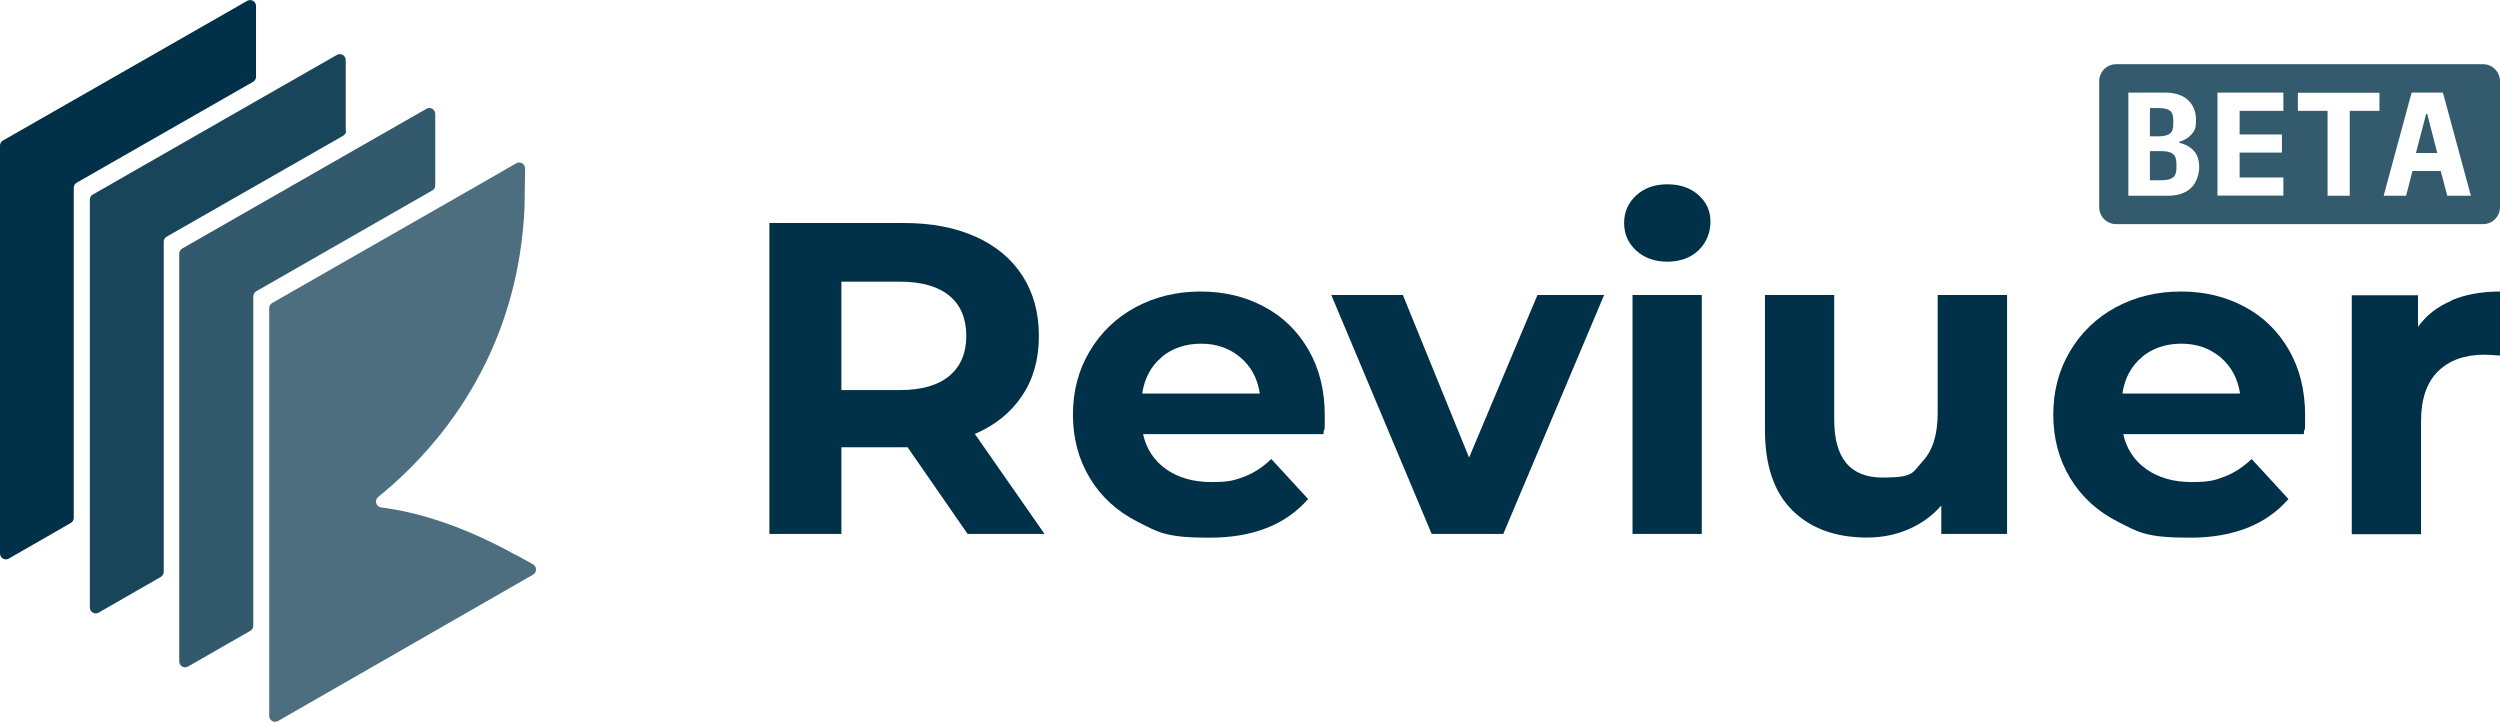
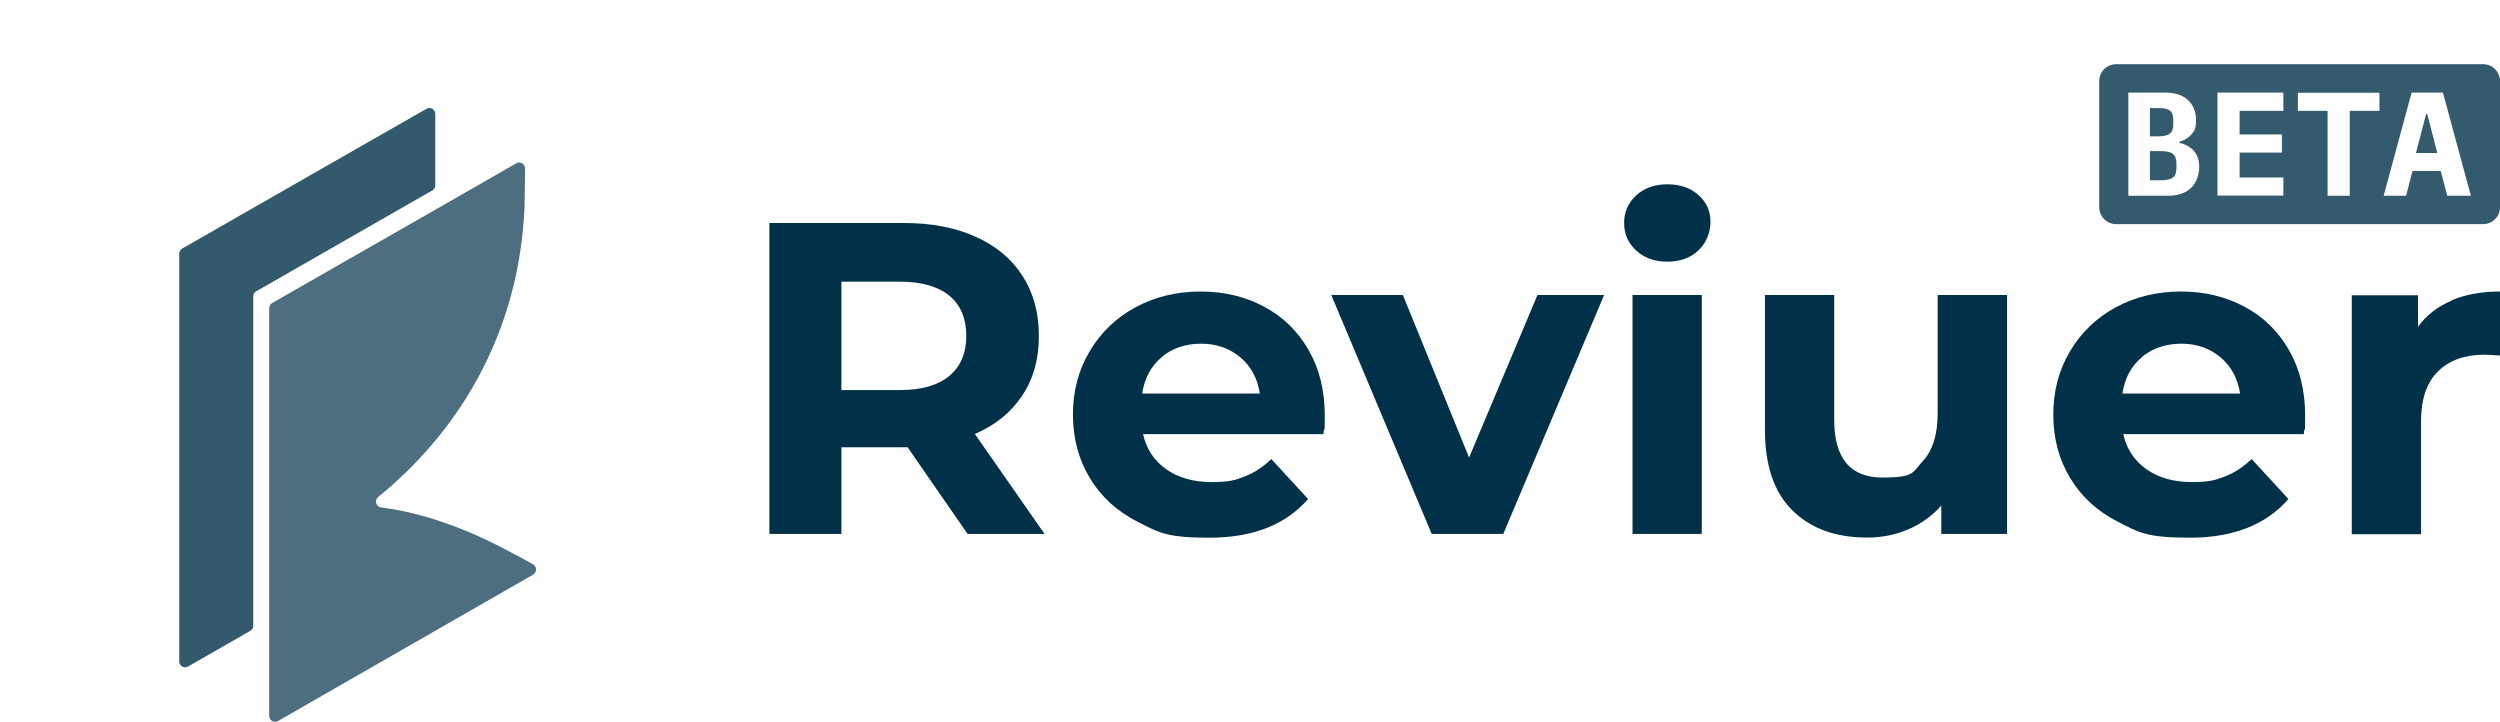
<svg xmlns="http://www.w3.org/2000/svg" id="Layer_2" version="1.1" viewBox="0 0 1725.4 498.2">
  <defs>
    <style>
      .st0, .st1, .st2, .st3 {
        isolation: isolate;
      }

      .st0, .st3 {
        opacity: .8;
      }

      .st1 {
        opacity: .7;
      }

      .st1, .st2, .st3, .st4 {
        fill: #003148;
      }

      .st2 {
        opacity: .9;
      }
    </style>
  </defs>
  <g id="Layer_1-2">
-     <path class="st4" d="M176.7,53V4.1c0-3.1-3.4-5.1-6.1-3.5L2,97c-1.3.7-2,2.1-2,3.5v281.5c0,3.1,3.4,5.1,6.1,3.5l42.8-24.6c1.3-.7,2-2.1,2-3.5v-227.8c0-1.5.8-2.8,2-3.5l121.7-69.6c1.3-.7,2.1-2.1,2.1-3.5h0Z" />
-     <path class="st2" d="M238.6,90.2v-48.8c0-3.1-3.4-5.1-6.1-3.5l-44.8,25.6-123.7,70.8c-1.3.7-2,2.1-2,3.5v281.5c0,3.1,3.4,5.1,6.1,3.5l42.8-24.6c1.3-.7,2.1-2.1,2.1-3.5v-227.9c0-1.5.8-2.8,2.1-3.5l121.7-69.6c1.3-.7,2.1-2.1,2.1-3.5h0Z" />
    <path class="st3" d="M300.4,127.9v-49.3c0-3.1-3.4-5.1-6.1-3.5l-44.8,25.6-123.7,70.8c-1.3.7-2.1,2.1-2.1,3.5v281.5c0,3.1,3.4,5.1,6.1,3.5l42.9-24.6c1.3-.7,2.1-2.1,2.1-3.5v-227.4c0-1.5.8-2.8,2.1-3.5l121.5-69.6c1.3-.7,2-2.1,2-3.5h0Z" />
    <path class="st1" d="M356.1,383.1c-37-20.5-68.2-29.7-93.1-32.9-3.5-.5-4.8-4.9-2-7.2,7-5.7,14.2-12.1,21.5-19.3,34.7-34.5,75.6-93.2,79.5-180.5l.4-26.9c0-3.2-3.4-5.2-6.1-3.6l-11.7,6.7h0l-2.2,1.3-30.9,17.7-123.6,70.7c-1.3.7-2.1,2.1-2.1,3.5v281.5c0,3.1,3.4,5.1,6.1,3.5l176-101c2.8-1.6,2.7-5.6,0-7.1l-11.7-6.5h0Z" />
    <path class="st4" d="M667.8,368.5l-41.4-59.8h-45.7v59.8h-49.7v-214.6h92.9c19,0,35.5,3.2,49.5,9.5,14,6.3,24.8,15.3,32.3,27s11.3,25.4,11.3,41.4-3.8,29.7-11.5,41.2c-7.7,11.6-18.5,20.4-32.7,26.5l48.1,69h-53.3,0ZM655.2,204.1c-7.8-6.4-19.1-9.7-34-9.7h-40.5v74.8h40.5c14.9,0,26.3-3.3,34-9.8,7.8-6.5,11.7-15.7,11.7-27.6s-3.9-21.3-11.7-27.7Z" />
    <path class="st4" d="M913.7,299.6h-124.8c2.2,10.2,7.6,18.3,15.9,24.2s18.8,8.9,31.3,8.9,16.2-1.3,22.8-3.8c6.6-2.5,12.8-6.6,18.5-12.1l25.4,27.6c-15.5,17.8-38.2,26.7-68.1,26.7s-35-3.6-49.4-10.9-25.3-17.3-33.1-30.2c-7.8-12.9-11.7-27.5-11.7-43.8s3.8-30.7,11.5-43.7c7.7-13,18.2-23.1,31.6-30.4,13.4-7.2,28.4-10.9,44.9-10.9s30.8,3.5,43.8,10.4c13.1,6.9,23.3,16.9,30.8,29.9s11.2,28.1,11.2,45.2-.3,4.9-.9,12.9h0ZM801.8,246.5c-7.4,6.1-11.9,14.5-13.5,25.1h81.2c-1.6-10.4-6.1-18.8-13.5-25s-16.3-9.4-27-9.4-19.9,3.1-27.3,9.2h0Z" />
-     <path class="st4" d="M1107.1,203.6l-69.6,164.9h-49.4l-69.3-164.9h49.4l45.7,112.2,47.2-112.2h46Z" />
+     <path class="st4" d="M1107.1,203.6l-69.6,164.9h-49.4l-69.3-164.9h49.4l45.7,112.2,47.2-112.2h46" />
    <path class="st4" d="M1129.2,172.9c-5.5-5.1-8.3-11.4-8.3-19s2.8-13.9,8.3-19,12.7-7.7,21.5-7.7,15.9,2.4,21.5,7.4,8.3,11,8.3,18.4-2.8,14.6-8.3,19.8-12.7,7.8-21.5,7.8-15.9-2.6-21.5-7.7h0ZM1126.7,203.6h47.8v164.9h-47.8v-164.9h0Z" />
    <path class="st4" d="M1385.2,203.6v164.9h-45.4v-19.6c-6.3,7.2-13.9,12.6-22.7,16.4-8.8,3.8-18.3,5.7-28.5,5.7-21.7,0-38.8-6.2-51.5-18.7-12.7-12.5-19-31-19-55.5v-93.2h47.8v86.1c0,26.6,11.1,39.9,33.4,39.9s20.6-3.7,27.6-11.2,10.4-18.5,10.4-33.3v-81.5h47.8Z" />
    <path class="st4" d="M1590.2,299.6h-124.8c2.2,10.2,7.6,18.3,15.9,24.2,8.4,5.9,18.8,8.9,31.3,8.9s16.2-1.3,22.8-3.8c6.6-2.5,12.8-6.6,18.6-12.1l25.4,27.6c-15.5,17.8-38.2,26.7-68.1,26.7s-35.1-3.6-49.4-10.9c-14.3-7.2-25.3-17.3-33.1-30.2-7.8-12.9-11.7-27.5-11.7-43.8s3.8-30.7,11.5-43.7c7.7-13,18.2-23.1,31.6-30.4,13.4-7.2,28.4-10.9,44.9-10.9s30.8,3.5,43.8,10.4c13.1,6.9,23.3,16.9,30.8,29.9,7.5,13,11.2,28.1,11.2,45.2s-.3,4.9-.9,12.9h0ZM1478.3,246.5c-7.4,6.1-11.9,14.5-13.5,25.1h81.2c-1.6-10.4-6.1-18.8-13.5-25s-16.3-9.4-27-9.4-19.9,3.1-27.3,9.2h0Z" />
    <path class="st4" d="M1691.9,207.3c9.7-4.1,20.9-6.1,33.6-6.1v44.2c-5.3-.4-8.9-.6-10.7-.6-13.7,0-24.4,3.8-32.2,11.5-7.8,7.7-11.7,19.2-11.7,34.5v77.9h-47.8v-164.9h45.7v21.8c5.7-8,13.4-14,23.2-18.1h0Z" />
  </g>
  <g class="st0">
    <polygon class="st4" points="1674.4 78.7 1667.4 105.6 1682.1 105.6 1675.2 78.7 1674.4 78.7" />
    <path class="st4" d="M1497.5,92.3c1.6-1.2,2.4-3.3,2.4-6.5v-3.1c0-3.1-.8-5.3-2.4-6.4-1.6-1.2-4.2-1.7-7.9-1.7h-5.8v19.5h5.8c3.6,0,6.2-.6,7.9-1.8Z" />
    <path class="st4" d="M1499.6,106.1c-1.7-1.2-4.4-1.8-8.1-1.8h-7.7v20.1h7.7c3.7,0,6.4-.6,8.1-1.8,1.7-1.2,2.5-3.5,2.5-6.7v-3c0-3.3-.9-5.5-2.5-6.7Z" />
    <path class="st4" d="M1713.7,44.3h-253.2c-6.5,0-11.7,5.3-11.7,11.7v87c0,6.5,5.3,11.7,11.7,11.7h253.2c6.5,0,11.7-5.3,11.7-11.7V56c0-6.5-5.3-11.7-11.7-11.7ZM1512.1,129.8c-3.8,3.5-9.1,5.3-15.9,5.3h-27.3V63.9h25c7,0,12.4,1.7,16.1,5.1,3.7,3.4,5.6,8,5.6,13.9s-1,7.3-3,9.7c-2,2.4-4.9,4.2-8.6,5.3v.6c4.4,1.1,7.8,3,10.2,5.7,2.4,2.7,3.6,6.5,3.6,11.3s-1.9,10.7-5.7,14.3ZM1575.9,76.5h-30.2v16.3h29.2v12.5h-29.2v17.2h30.2v12.5h-45.5V63.9h45.5v12.5ZM1642.2,76.5h-20.5v58.6h-15.3v-58.6h-20.5v-12.5h56.3v12.5ZM1689,135.1l-4.5-17.1h-19.5l-4.4,17.1h-15.5l19.3-71.2h21.6l19.3,71.2h-16.3Z" />
  </g>
</svg>